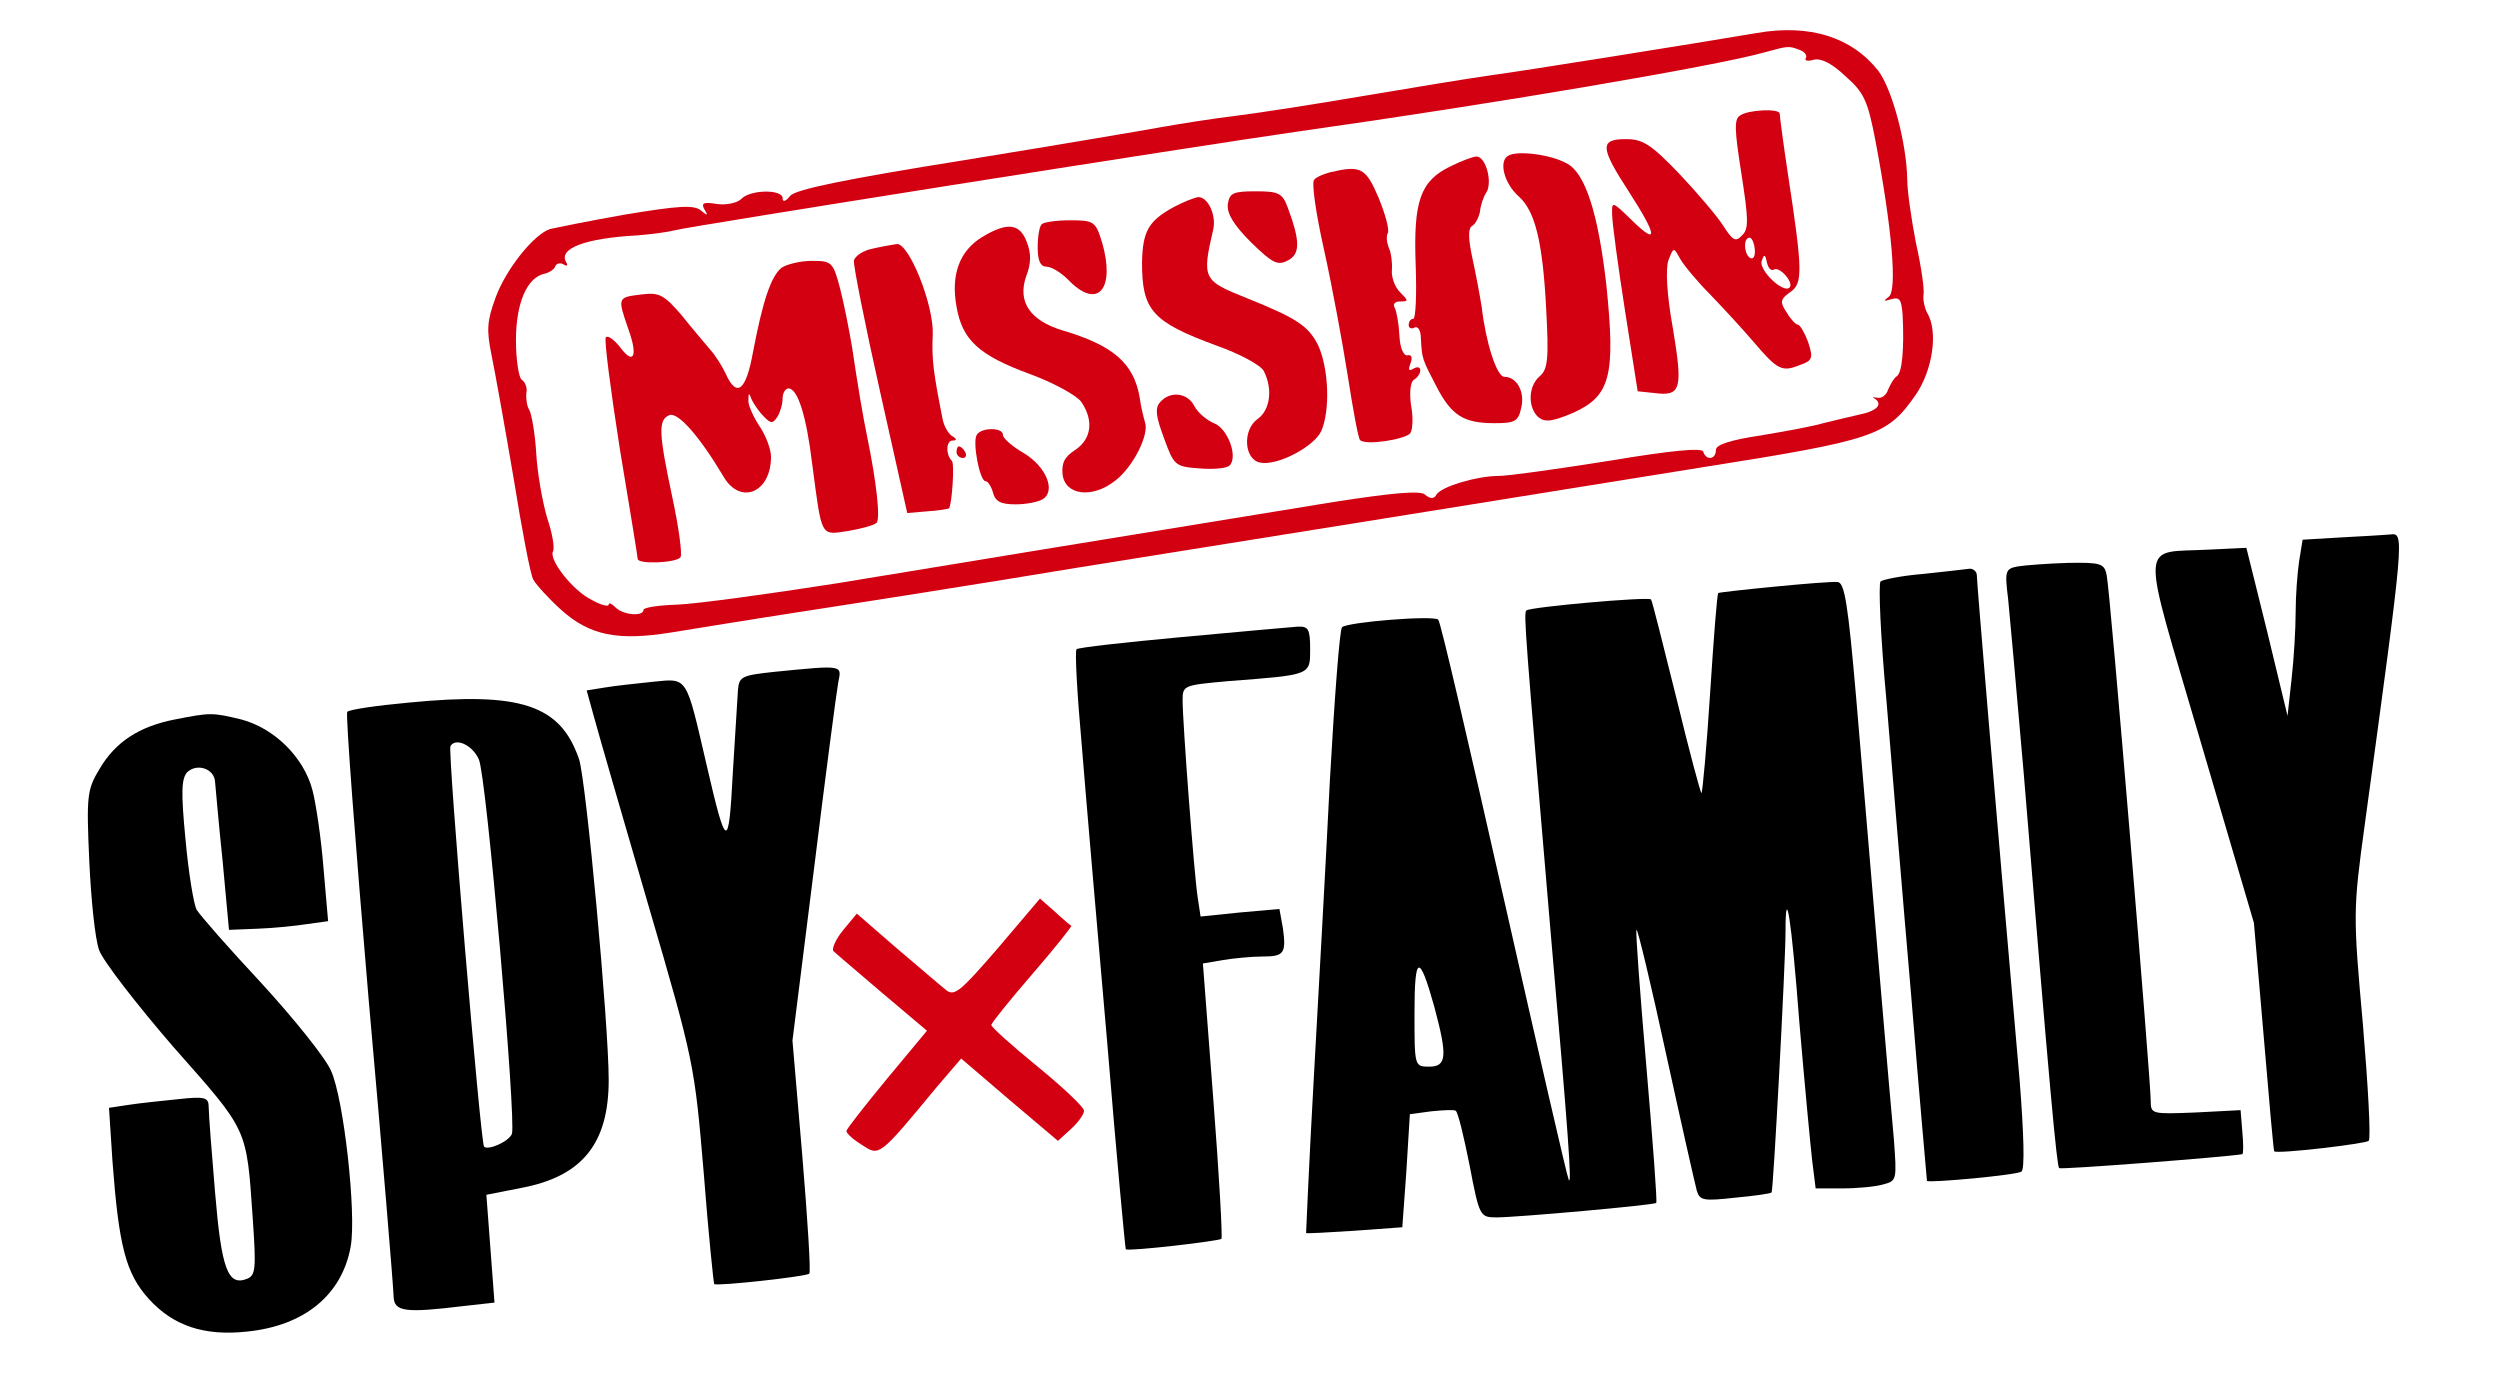
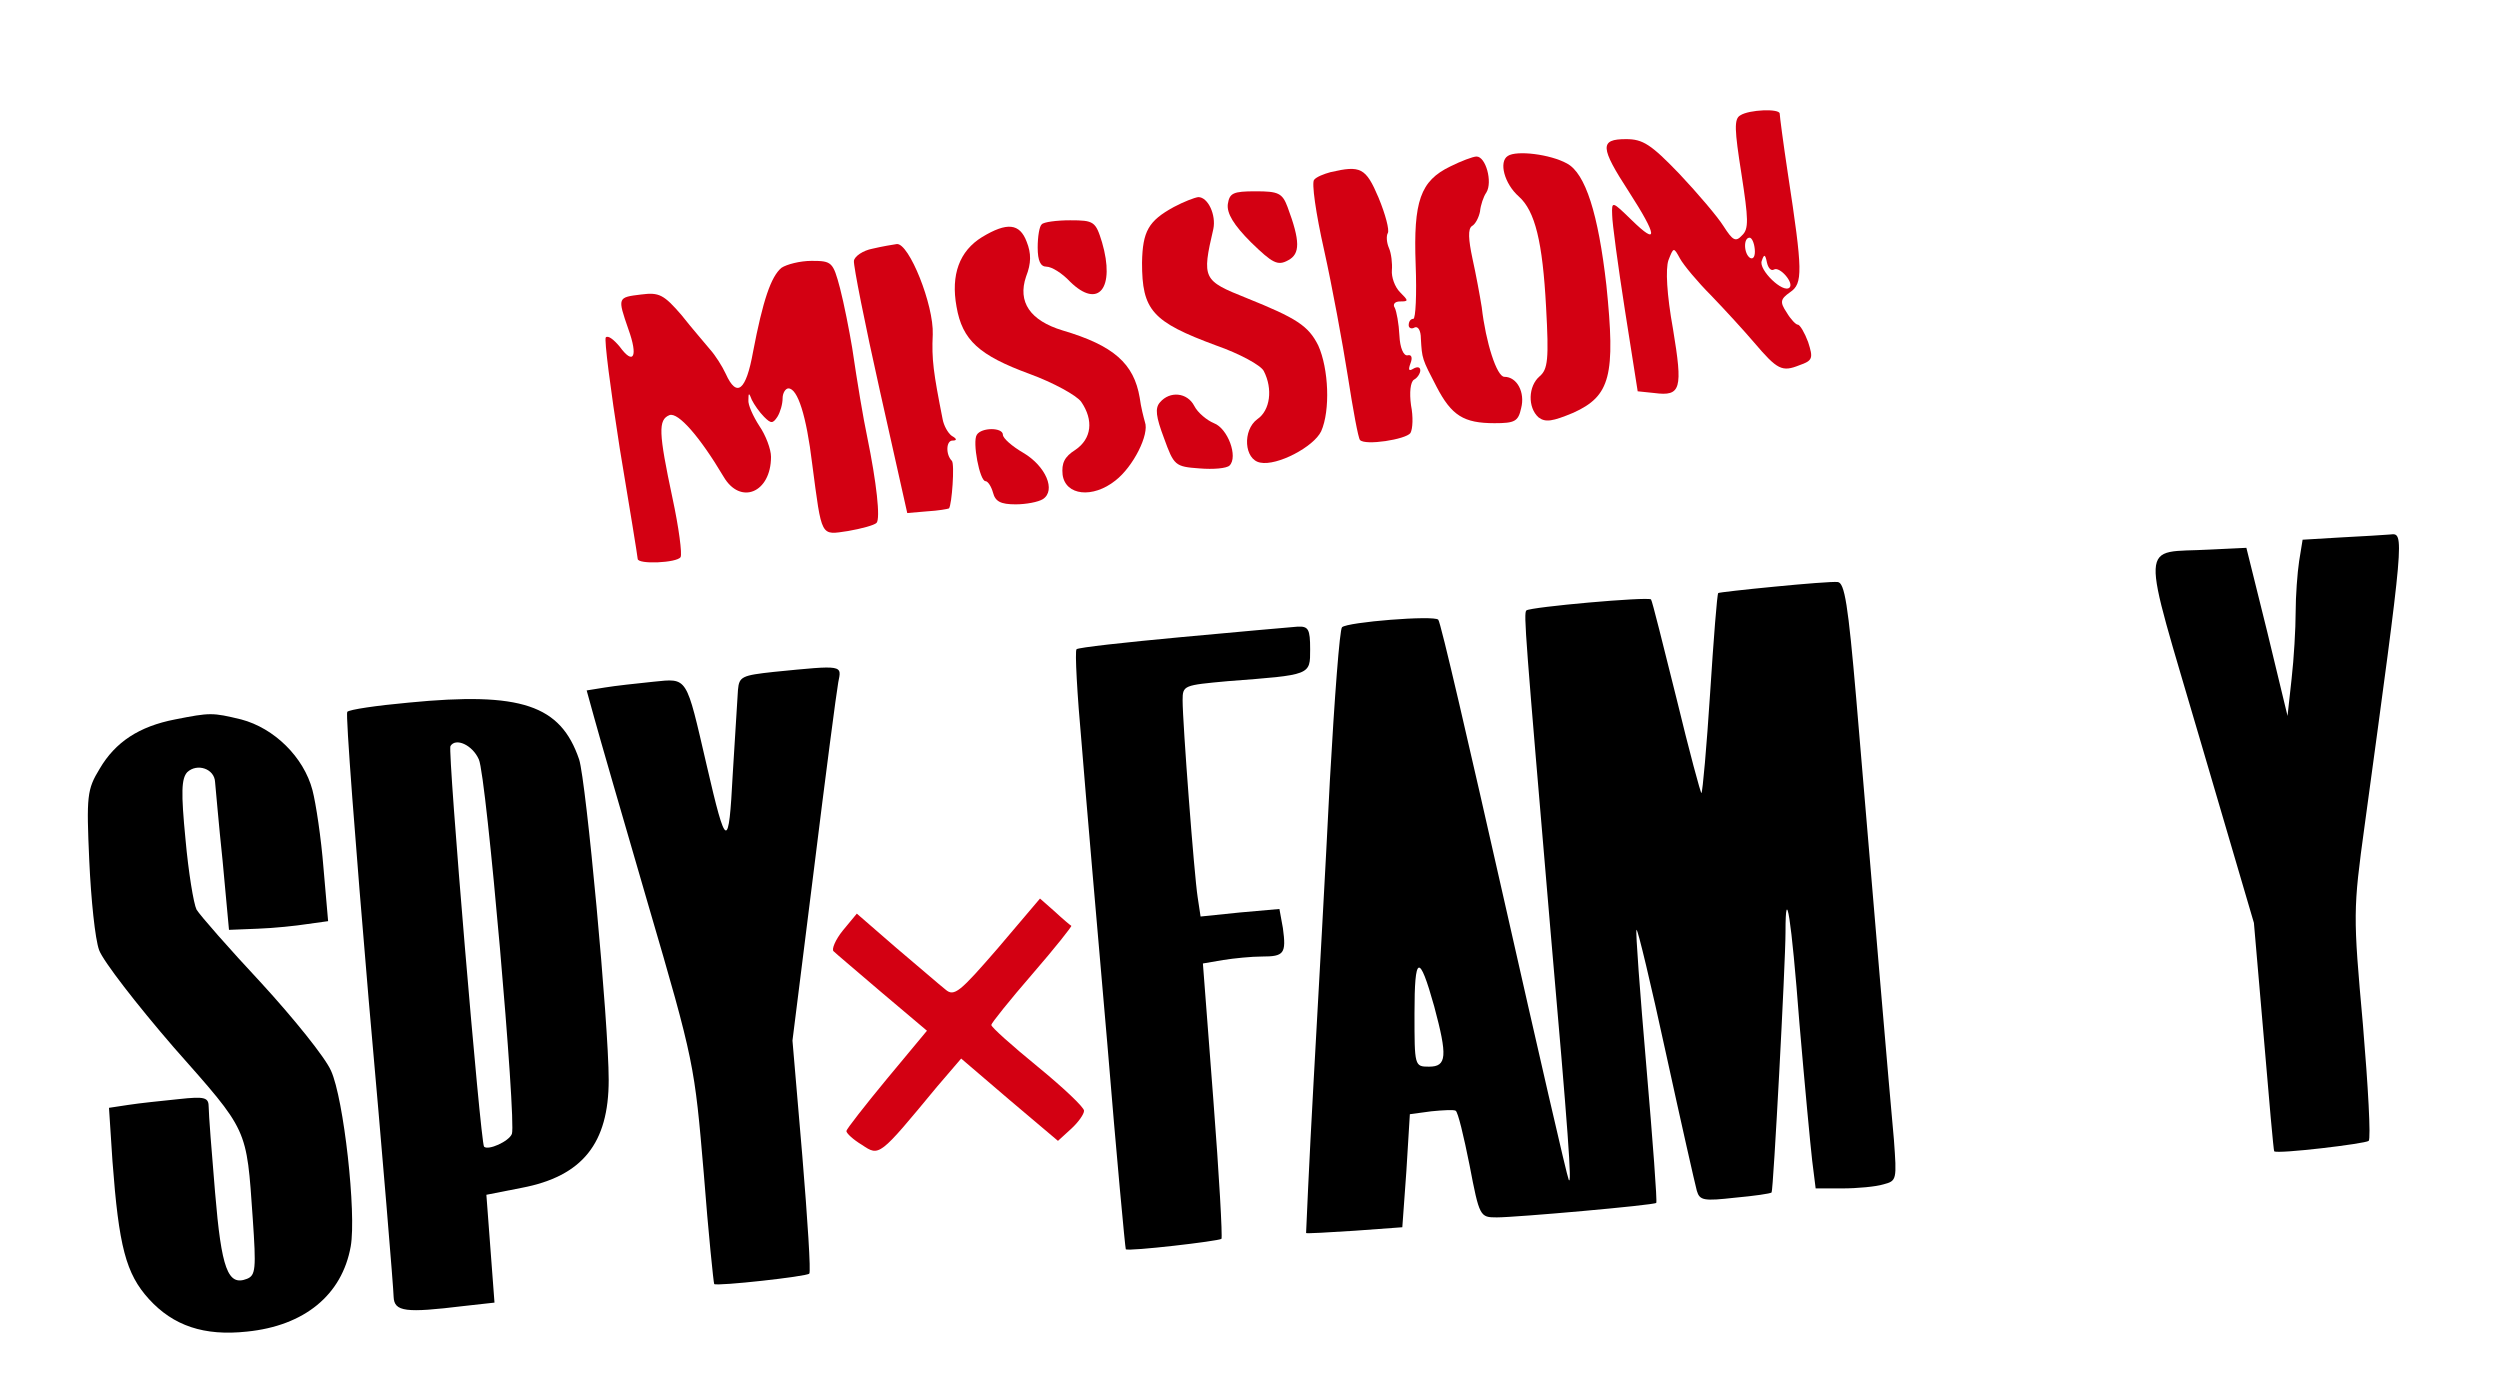
<svg xmlns="http://www.w3.org/2000/svg" width="575" height="316" viewBox="0 0 575 316" fill="none">
-   <path d="M404 7.6C390.667 9.867 349.867 16.4 342.8 17.333C338 18 325.067 20.133 314 22C303.067 23.867 289.467 26 284 26.667C278.533 27.333 271.067 28.533 267.333 29.2C263.733 29.867 243.333 33.333 222 36.8C194.4 41.2 182.8 43.6 181.733 45.067C180.667 46.4 180 46.533 180 45.6C180 43.467 172.533 43.6 170.533 45.733C169.6 46.667 167.2 47.2 164.933 46.933C161.867 46.4 161.2 46.667 162 48.133C162.933 49.6 162.8 49.733 161.2 48.4C159.6 47.067 156 47.333 143.867 49.333C135.467 50.8 127.733 52.4 126.533 52.667C122.8 53.867 116.4 61.867 114 68.4C112 73.867 111.867 75.867 113.067 81.733C113.867 85.6 116.133 98.267 118.133 110C120 121.6 122 132.267 122.667 133.333C123.333 134.533 126.267 137.733 129.067 140.267C135.6 146.133 142 147.467 154.4 145.467C159.333 144.667 173.2 142.4 185.333 140.533C197.467 138.667 225.6 134.267 248 130.533C295.6 122.933 341.067 115.6 391.6 107.467C431.2 101.2 434 100.267 440.533 90.933C444.533 85.2 445.867 76.133 443.2 71.867C442.667 70.8 442.267 69.067 442.4 67.867C442.667 66.667 441.867 61.2 440.667 55.867C439.6 50.4 438.667 43.867 438.667 41.333C438.533 32.933 435.2 20.533 432 16.267C425.867 8.533 416.267 5.467 404 7.6ZM413.867 11.467C415.067 11.867 415.733 12.8 415.333 13.333C414.933 14 415.867 14.133 417.2 13.733C418.933 13.333 421.467 14.667 424.533 17.6C428.8 21.333 429.6 23.333 431.333 32.267C435.2 52.667 436.4 66.933 434.4 68.267C433.067 69.333 433.2 69.333 435.067 68.8C436.933 68.267 437.333 68.933 437.6 72.4C438 80.533 437.467 85.733 436.267 86.533C435.6 86.933 434.8 88.4 434.267 89.6C433.867 90.933 432.667 91.733 431.733 91.467C430.8 91.333 430.4 91.333 431.067 91.6C433.2 92.933 431.733 94.533 427.733 95.333C425.333 95.867 421.6 96.8 419.333 97.333C417.2 98 410.667 99.2 405.067 100.133C398 101.2 394.667 102.267 394.667 103.467C394.667 105.733 392.4 106 391.733 103.867C391.467 102.933 384.4 103.6 370 106C358.267 107.867 346.933 109.467 344.667 109.467C339.733 109.467 331.6 111.867 330.4 113.733C329.867 114.8 328.933 114.8 327.733 113.733C326.533 112.8 320.4 113.333 306.667 115.467C254.267 124 219.333 129.733 192.667 134.133C176.533 136.667 159.867 138.933 155.733 139.067C151.467 139.2 148 139.733 148 140.267C148 141.867 143.333 141.467 141.6 139.733C140.667 138.8 140 138.533 140 139.067C140 139.6 138.267 139.2 136.133 138C131.733 135.867 126.133 128.667 127.2 126.8C127.6 126.133 127.067 122.667 125.867 119.2C124.8 115.6 123.6 108.933 123.333 104.267C123.067 99.733 122.267 95.2 121.733 94.267C121.2 93.467 120.933 91.733 121.067 90.4C121.333 89.2 120.8 87.867 120 87.333C119.333 86.933 118.667 82.8 118.667 78.267C118.667 69.733 121.2 63.733 125.333 62.933C126.4 62.667 127.6 61.867 127.733 61.2C128 60.533 128.933 60.4 129.6 60.8C130.4 61.333 130.667 61.067 130.267 60.4C128.267 57.2 134.4 54.8 146.667 54.133C150 53.867 153.867 53.333 155.333 52.933C158.133 52.133 274.133 33.733 299.333 30.133C342.8 24 394.8 15.2 406 12C411.333 10.533 411.467 10.533 413.867 11.467Z" fill="#D30012" />
  <path d="M400.267 26.533C398.8 27.333 398.933 29.867 400.533 40C402.133 50.4 402.267 52.667 400.667 54.133C399.2 55.733 398.533 55.333 396.4 52C395.067 49.867 390.533 44.533 386.267 40C379.733 33.2 377.867 32 374 32C367.867 32 368 33.867 374.667 44.133C381.2 54.267 381.467 56.667 375.333 50.667C370.8 46.267 370.667 46.133 370.8 49.467C370.8 51.2 372.133 61.067 373.733 71.333L376.667 90L380.533 90.4C386.667 91.2 387.067 89.467 384.8 75.733C383.333 67.6 383.067 61.867 383.733 59.867C384.933 56.8 384.933 56.8 386.4 59.467C387.2 60.933 390.4 64.8 393.6 68C396.8 71.333 401.2 76.133 403.467 78.8C408.8 85.067 409.867 85.6 413.867 84C416.933 82.933 417.067 82.4 415.867 78.667C415.067 76.533 414 74.667 413.467 74.667C413.067 74.667 411.867 73.467 410.933 71.867C409.333 69.467 409.467 68.8 411.733 67.2C414.667 65.2 414.667 62.533 411.2 39.867C410.133 32.8 409.333 26.667 409.333 26.133C409.333 24.933 402.267 25.2 400.267 26.533ZM403.6 57.333C403.733 58.8 403.333 59.733 402.533 59.333C401.067 58.4 400.933 54.667 402.4 54.667C402.933 54.667 403.467 55.867 403.6 57.333ZM408 62C409.333 61.2 412.667 65.067 411.6 66.133C410.133 67.6 404.4 62 405.2 60C405.733 58.4 406 58.4 406.4 60.4C406.667 61.6 407.333 62.4 408 62Z" fill="#D30012" />
  <path d="M346.8 35.867C344.667 37.2 346 42.267 349.333 45.2C353.067 48.533 354.8 55.6 355.6 70.667C356.267 82.667 356 84.933 354.133 86.533C351.467 88.8 351.333 93.733 353.867 96C355.467 97.2 357.067 96.933 361.867 94.933C370.4 91.067 371.6 86.4 369.467 65.6C367.6 49.2 364.667 39.867 360.4 37.6C356.533 35.467 348.8 34.533 346.8 35.867Z" fill="#D30012" />
  <path d="M333.6 38.267C326.667 41.6 325.067 46.267 325.6 60.8C325.867 67.733 325.6 73.333 325.067 73.333C324.4 73.333 324 74 324 74.8C324 75.467 324.667 75.733 325.333 75.333C326.133 74.933 326.8 76 326.8 77.867C327.067 82.533 327.067 82.533 330.4 88.933C333.867 95.6 336.667 97.333 343.733 97.333C348.4 97.333 349.2 96.933 349.867 93.867C350.8 90.267 348.933 86.667 346 86.667C344.267 86.667 341.733 78.8 340.8 70.667C340.4 68.133 339.467 63.067 338.667 59.467C337.733 55.067 337.6 52.667 338.533 52C339.333 51.6 340.133 50 340.4 48.667C340.533 47.2 341.2 45.2 341.867 44.267C343.333 41.867 341.733 36 339.6 36C338.8 36 336 37.067 333.6 38.267Z" fill="#D30012" />
  <path d="M306 39.6C304.533 40 302.8 40.667 302.267 41.333C301.6 41.867 302.667 49.2 304.533 57.467C306.4 65.867 308.8 78.933 310 86.533C311.2 94.267 312.4 100.8 312.8 101.2C314 102.533 323.333 101.067 324.4 99.6C324.933 98.667 325.067 95.867 324.533 93.2C324.133 90.267 324.4 87.867 325.2 87.333C326 86.933 326.667 85.867 326.667 85.2C326.667 84.4 326 84.267 325.067 84.8C324 85.467 323.867 85.067 324.4 83.6C324.933 82.267 324.667 81.467 323.733 81.733C322.8 81.867 322 80 321.867 77.2C321.733 74.4 321.2 71.6 320.8 70.8C320.267 70 320.8 69.333 322 69.333C324 69.333 324 69.2 322 67.2C320.8 66 320 63.733 320.133 62.133C320.267 60.667 320 58.267 319.467 57.067C318.933 55.867 318.8 54.267 319.2 53.6C319.6 52.933 318.667 49.333 317.067 45.467C314.133 38.533 312.933 38 306 39.6Z" fill="#D30012" />
  <path d="M282.4 46.933C282.133 49.067 283.733 51.733 287.733 55.733C292.667 60.533 293.867 61.2 296.267 59.867C299.067 58.4 299.067 55.467 296.133 47.6C294.933 44.4 294 44 288.8 44C283.6 44 282.8 44.4 282.4 46.933Z" fill="#D30012" />
  <path d="M270 47.6C264.133 50.8 262.8 53.2 262.667 60.4C262.667 71.333 264.933 74 279.733 79.467C285.067 81.333 290 84 290.667 85.333C292.8 89.467 292.133 94.4 289.2 96.4C285.733 98.933 286.133 105.733 289.867 106.4C293.733 107.2 302.133 102.8 303.867 99.2C306 94.4 305.6 84.8 303.2 79.467C300.933 74.933 298.267 73.2 286.667 68.533C276.667 64.533 276.4 64.133 279.067 52.667C279.733 49.467 277.867 45.333 275.6 45.333C274.667 45.467 272.267 46.4 270 47.6Z" fill="#D30012" />
  <path d="M239.6 51.6C239.067 52 238.667 54.4 238.667 56.933C238.667 60 239.333 61.333 240.667 61.333C241.867 61.333 244.267 62.8 246.133 64.8C252.667 71.2 256.533 66.267 253.467 55.733C252 50.933 251.6 50.667 246.133 50.667C243.067 50.667 240 51.067 239.6 51.6Z" fill="#D30012" />
  <path d="M225.867 54.533C220.667 57.733 218.667 63.2 220 70.533C221.333 78.267 225.2 81.733 236.8 86C242.267 88 247.6 90.933 248.667 92.4C251.6 96.667 251.067 100.933 247.333 103.467C244.8 105.067 244.133 106.533 244.4 109.2C245.067 114 251.333 114.667 256.533 110.533C260.667 107.333 264.4 99.867 263.333 97.067C263.067 96.133 262.4 93.6 262.133 91.467C260.8 83.6 256.133 79.467 244.4 76C236.933 73.733 234 69.467 236 63.6C237.2 60.533 237.2 58.267 236.133 55.6C234.533 51.333 231.6 51.067 225.867 54.533Z" fill="#D30012" />
  <path d="M200.667 57.2C198.533 57.6 196.533 58.933 196.4 60C196.267 61.067 198.933 74.533 202.4 90L208.667 118L213.333 117.6C215.733 117.467 218 117.067 218.267 116.933C218.933 116.133 219.6 106.667 218.933 106C217.467 104.533 217.6 101.333 219.067 101.333C220.133 101.333 220.133 100.933 218.933 100.267C218 99.6 217.067 97.867 216.8 96.4C214.667 85.6 214.267 82.667 214.533 76.933C214.8 70.133 209.067 55.867 206.267 56.133C205.333 56.267 202.933 56.667 200.667 57.2Z" fill="#D30012" />
  <path d="M179.733 61.6C177.333 63.6 175.467 69.067 173.2 80.933C171.6 89.867 169.467 91.6 166.933 86C166.133 84.267 164.533 81.733 163.333 80.4C162.267 79.067 159.2 75.6 156.8 72.533C152.667 67.733 151.6 67.2 147.467 67.733C142 68.4 142 68.4 144.533 75.733C146.8 82 145.733 84.133 142.533 79.733C141.2 78.133 139.867 77.067 139.333 77.6C138.933 78 140.4 89.467 142.533 103.067C144.8 116.667 146.667 128.133 146.667 128.533C146.667 129.867 155.733 129.467 156.533 128.133C156.933 127.467 156.133 121.333 154.667 114.533C151.467 99.467 151.333 96.533 154 95.467C156 94.8 160.933 100.4 166.4 109.6C170.267 116.267 177.333 113.333 177.333 105.067C177.333 103.333 176.133 100.133 174.667 98C173.2 95.733 172 93.067 172.133 92C172.133 90.267 172.267 90.267 172.933 92C173.467 93.067 174.667 94.8 175.733 95.867C177.333 97.467 177.733 97.467 178.8 95.867C179.467 94.8 180 92.933 180 91.6C180 90.4 180.667 89.333 181.333 89.333C183.467 89.333 185.467 95.6 186.8 106.667C189.067 123.867 188.667 123.067 195.067 122.133C198.133 121.6 201.067 120.8 201.6 120.267C202.533 119.333 201.6 110.933 199.467 100.533C198.533 96.133 197.2 88.133 196 80C195.333 76 194.133 69.867 193.2 66.267C191.6 60.267 191.333 60 186.667 60C184 60 180.933 60.8 179.733 61.6Z" fill="#D30012" />
  <path d="M266.8 92.533C265.6 93.867 265.867 95.867 267.733 100.8C270 107.067 270.267 107.333 275.867 107.733C279.067 108 282.133 107.733 282.8 107.067C284.8 105.067 282.4 98.533 279.2 97.333C277.6 96.667 275.467 94.933 274.667 93.333C273.067 90.267 269.067 89.867 266.8 92.533Z" fill="#D30012" />
  <path d="M224.667 100C223.6 101.6 225.333 110.667 226.667 110.667C227.2 110.667 228 111.867 228.4 113.333C228.933 115.333 230.133 116 233.6 116C236 116 238.8 115.467 239.867 114.8C242.933 112.8 240.533 107.2 235.333 104.133C232.8 102.667 230.667 100.8 230.667 100C230.667 98.267 225.733 98.267 224.667 100Z" fill="#D30012" />
-   <path d="M220 104C220 104.667 220.667 105.333 221.467 105.333C222.133 105.333 222.4 104.667 222 104C221.6 103.2 220.933 102.667 220.533 102.667C220.267 102.667 220 103.2 220 104Z" fill="#D30012" />
  <path d="M229.467 218.133C220.8 228.133 219.467 229.333 217.467 227.6C216.267 226.667 211.2 222.267 206.133 218L197.067 210.133L193.867 214C192.133 216.133 191.2 218.4 191.733 218.8C192.267 219.333 197.333 223.6 202.933 228.4L213.2 237.067L204 248.133C198.933 254.267 194.667 259.733 194.667 260.133C194.667 260.667 196.267 262.133 198.267 263.333C202.267 266 202.133 266.133 215.467 250L221.067 243.467L232.133 252.933L243.333 262.4L246.4 259.6C248 258.133 249.333 256.267 249.333 255.467C249.333 254.667 244.533 250.133 238.667 245.333C232.8 240.533 228 236.267 228 235.733C228 235.333 232.267 230 237.467 224C242.667 218 246.667 212.933 246.4 212.933C246.133 212.8 244.4 211.333 242.533 209.6L239.2 206.667L229.467 218.133Z" fill="#D30012" />
  <path d="M538.533 123.6L529.6 124.133L528.8 129.067C528.4 131.733 528 137.067 528 140.8C528 144.533 527.6 151.467 527.067 156.133L526.133 164.667L521.467 145.333L516.667 126L508.267 126.4C491.867 127.333 492.133 122.667 506.133 170.533L518.4 212.267L520.667 238.533C521.867 252.933 522.933 264.8 523.067 264.8C523.867 265.467 544 263.067 544.8 262.4C545.333 261.867 544.667 249.867 543.467 235.6C541.2 210.4 541.2 209.333 543.867 189.867C553.067 122.4 553.067 122.533 549.733 122.933C548.4 123.067 543.333 123.333 538.533 123.6Z" fill="black" />
-   <path d="M464.133 130.267C461.2 130.8 461.067 131.333 461.867 137.733C462.267 141.6 463.867 159.6 465.467 178C471.467 251.2 473.067 268.133 473.6 268.667C473.867 269.067 511.733 266.133 515.733 265.467C516 265.333 516 263.067 515.733 260.267L515.333 255.333L505.067 255.867C494.933 256.267 494.667 256.267 494.667 253.2C494.667 248.4 485.333 135.733 484.533 132.267C484 129.6 483.2 129.333 475.6 129.467C471.067 129.6 465.867 130 464.133 130.267Z" fill="black" />
-   <path d="M442.4 132C437.333 132.4 432.933 133.333 432.533 133.733C432 134.267 432.533 146.533 433.867 160.933C435.067 175.467 437.6 206.267 439.6 229.333C441.467 252.4 443.2 271.467 443.2 271.6C443.6 272.133 463.867 270.267 464.933 269.467C465.733 268.933 465.467 260.667 464.533 248.667C458.533 180.133 454.667 133.733 454.667 132.267C454.667 131.467 453.867 130.8 453.067 130.8C452.133 130.933 447.333 131.467 442.4 132Z" fill="black" />
  <path d="M408.133 134.933C401.2 135.6 395.333 136.267 395.2 136.4C394.933 136.533 394.133 146.933 393.333 159.333C392.533 171.733 391.6 182.133 391.333 182.4C391.2 182.667 388.533 172.8 385.6 160.667C382.533 148.4 380 138.133 379.733 137.867C378.933 137.2 352 139.6 351.067 140.4C350.4 141.067 350.8 145.733 356.667 214.667C360.667 260.267 361.6 273.067 360.8 271.333C360.4 270.533 353.733 241.467 345.867 206.667C338 171.867 331.333 142.933 330.8 142.533C329.867 141.467 309.867 143.067 308.667 144.267C308.133 144.667 306.933 160.533 305.867 179.6C304.933 198.533 303.2 229.6 302.133 248.667C301.067 267.733 300.4 283.467 300.4 283.6C300.533 283.733 305.6 283.467 311.6 283.067L322.533 282.267L323.467 269.333L324.267 256.267L329.2 255.6C331.867 255.333 334.4 255.2 334.8 255.467C335.333 255.733 336.667 261.333 338 268C340.267 279.867 340.4 280 344.267 280C348.667 280 380.4 277.2 380.933 276.667C381.2 276.533 380.133 262.4 378.667 245.333C377.2 228.267 376.133 214.133 376.4 213.867C376.667 213.6 379.733 226.4 383.2 242.4C386.667 258.267 389.867 272.4 390.267 273.867C390.933 276.133 391.867 276.267 399.067 275.467C403.467 275.067 407.2 274.533 407.467 274.267C407.867 273.867 410.667 221.467 410.667 214.4C410.667 202.8 412 210.933 413.867 235.333C415.067 249.333 416.4 263.467 416.8 266.933L417.6 273.333H423.733C427.2 273.333 431.467 272.933 433.2 272.4C436.267 271.6 436.267 271.333 435.6 262.133C434.667 252.133 430.667 205.2 426.933 160.667C425.067 139.067 424.267 134 422.667 133.867C421.6 133.733 414.933 134.267 408.133 134.933ZM329.867 231.467C332.933 242.933 332.8 245.333 328.667 245.333C325.333 245.333 325.333 245.2 325.333 233.067C325.333 219.6 326.4 219.067 329.867 231.467Z" fill="black" />
  <path d="M271.733 146.533C258.8 147.733 247.867 148.933 247.6 149.333C247.2 149.733 247.733 159.6 248.8 171.333C249.733 183.067 252.4 213.867 254.667 239.867C256.8 265.867 258.8 287.2 258.933 287.333C259.6 287.867 280.267 285.467 280.933 284.933C281.2 284.533 280.4 270.133 279.067 252.933L276.667 221.6L281.333 220.8C283.867 220.4 287.867 220 290.267 220C295.333 220 295.867 219.333 295.067 213.467L294.267 209.067L285.2 209.867L276.133 210.8L275.467 206.4C274.667 201.333 272 166.267 272 161.067C272 157.6 272.267 157.6 282.4 156.667C301.6 155.2 301.333 155.333 301.333 149.333C301.333 144.667 300.933 144 298.4 144.133C296.667 144.267 284.667 145.333 271.733 146.533Z" fill="black" />
  <path d="M178 154.533C170.667 155.333 170 155.6 169.733 158.667C169.6 160.533 169.067 169.2 168.533 178C167.6 195.733 167.067 195.6 162.533 176C157.733 155.333 158.267 156 150.267 156.8C146.4 157.2 141.467 157.733 139.067 158.133L134.933 158.8L136.667 165.067C137.6 168.533 143.2 187.867 149.067 208C159.733 244.4 159.733 244.933 161.867 269.867C162.933 283.733 164.133 295.2 164.267 295.333C164.933 295.867 185.6 293.6 186.133 292.933C186.533 292.667 185.733 280.4 184.533 265.867L182.267 239.333L187.2 200C189.867 178.4 192.4 159.067 192.8 156.933C193.6 152.933 194.133 152.933 178 154.533Z" fill="black" />
  <path d="M94 161.6C86.667 162.267 80.267 163.2 79.867 163.733C79.467 164.267 81.733 194 84.8 230C88 265.867 90.533 296.667 90.533 298.267C90.667 301.733 93.333 302 106.533 300.4L113.733 299.6L112.8 287.2L111.867 274.8L120 273.2C134 270.533 140 262.933 140 248.4C140 235.333 134.8 179.6 133.2 174.667C128.933 162.133 119.867 159.067 94 161.6ZM110.133 174.667C111.867 178.267 118.8 258 117.733 260.8C117.067 262.533 112.267 264.667 111.333 263.733C110.533 262.933 102.933 172.667 103.6 171.6C104.8 169.6 108.667 171.333 110.133 174.667Z" fill="black" />
  <path d="M40.267 165.467C32 167.067 26.533 170.667 22.933 176.8C20 181.6 19.867 183.067 20.533 198C20.933 206.8 21.867 216 22.8 218.533C23.733 221.067 31.467 231.067 40 240.933C57.2 260.4 56.667 259.2 58.133 280.267C58.933 291.867 58.8 293.333 56.8 294.133C52.4 295.867 50.933 291.867 49.467 274.267C48.667 264.933 48 256.133 48 254.667C48 252.4 47.2 252.133 41.067 252.8C37.2 253.2 32 253.733 29.467 254.133L25.067 254.8L25.867 267.067C27.333 286.667 28.933 292.933 34.267 298.8C39.867 304.933 46.933 307.333 56.8 306.267C70 304.933 78.667 297.867 80.667 286.667C82 279.067 79.067 252.667 76.133 246.267C74.8 243.2 67.467 234.133 60.133 226.133C52.667 218.133 46 210.533 45.2 209.2C44.533 207.867 43.333 200.533 42.667 193.067C41.6 182.133 41.733 179.067 43.067 177.6C45.333 175.467 49.333 176.8 49.467 179.867C49.6 181.067 50.267 189.2 51.2 198L52.667 213.867L59.333 213.6C63.067 213.467 68.133 212.933 70.667 212.533L75.467 211.867L74.4 199.6C73.867 192.8 72.667 184.8 71.867 181.733C69.867 174.133 63.067 167.467 55.467 165.467C48.8 163.867 48.4 163.867 40.267 165.467Z" fill="black" />
</svg>